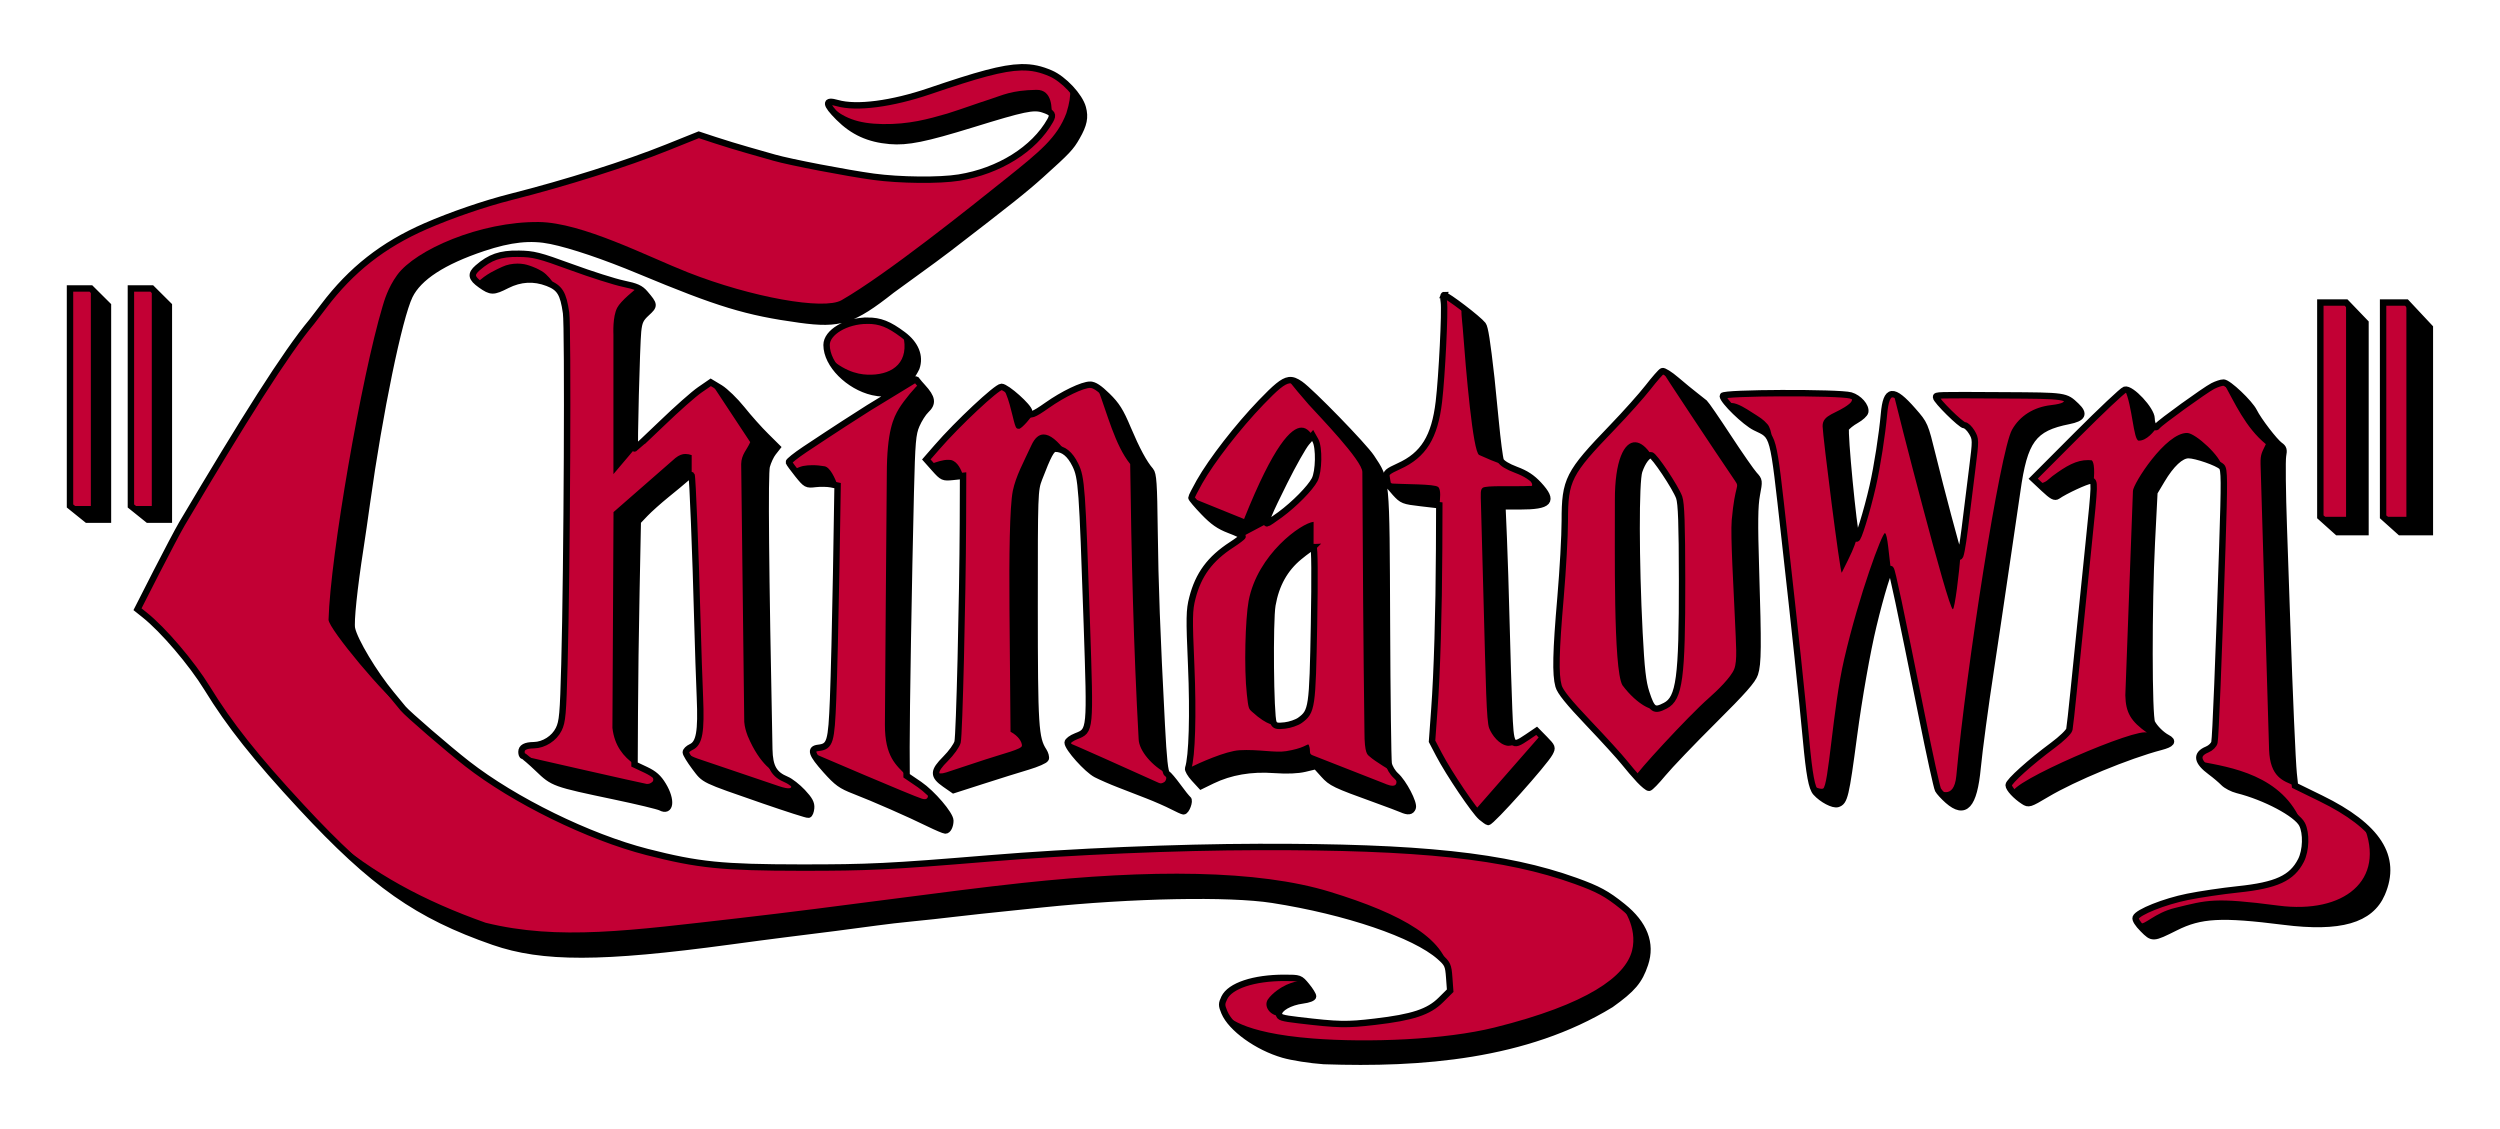
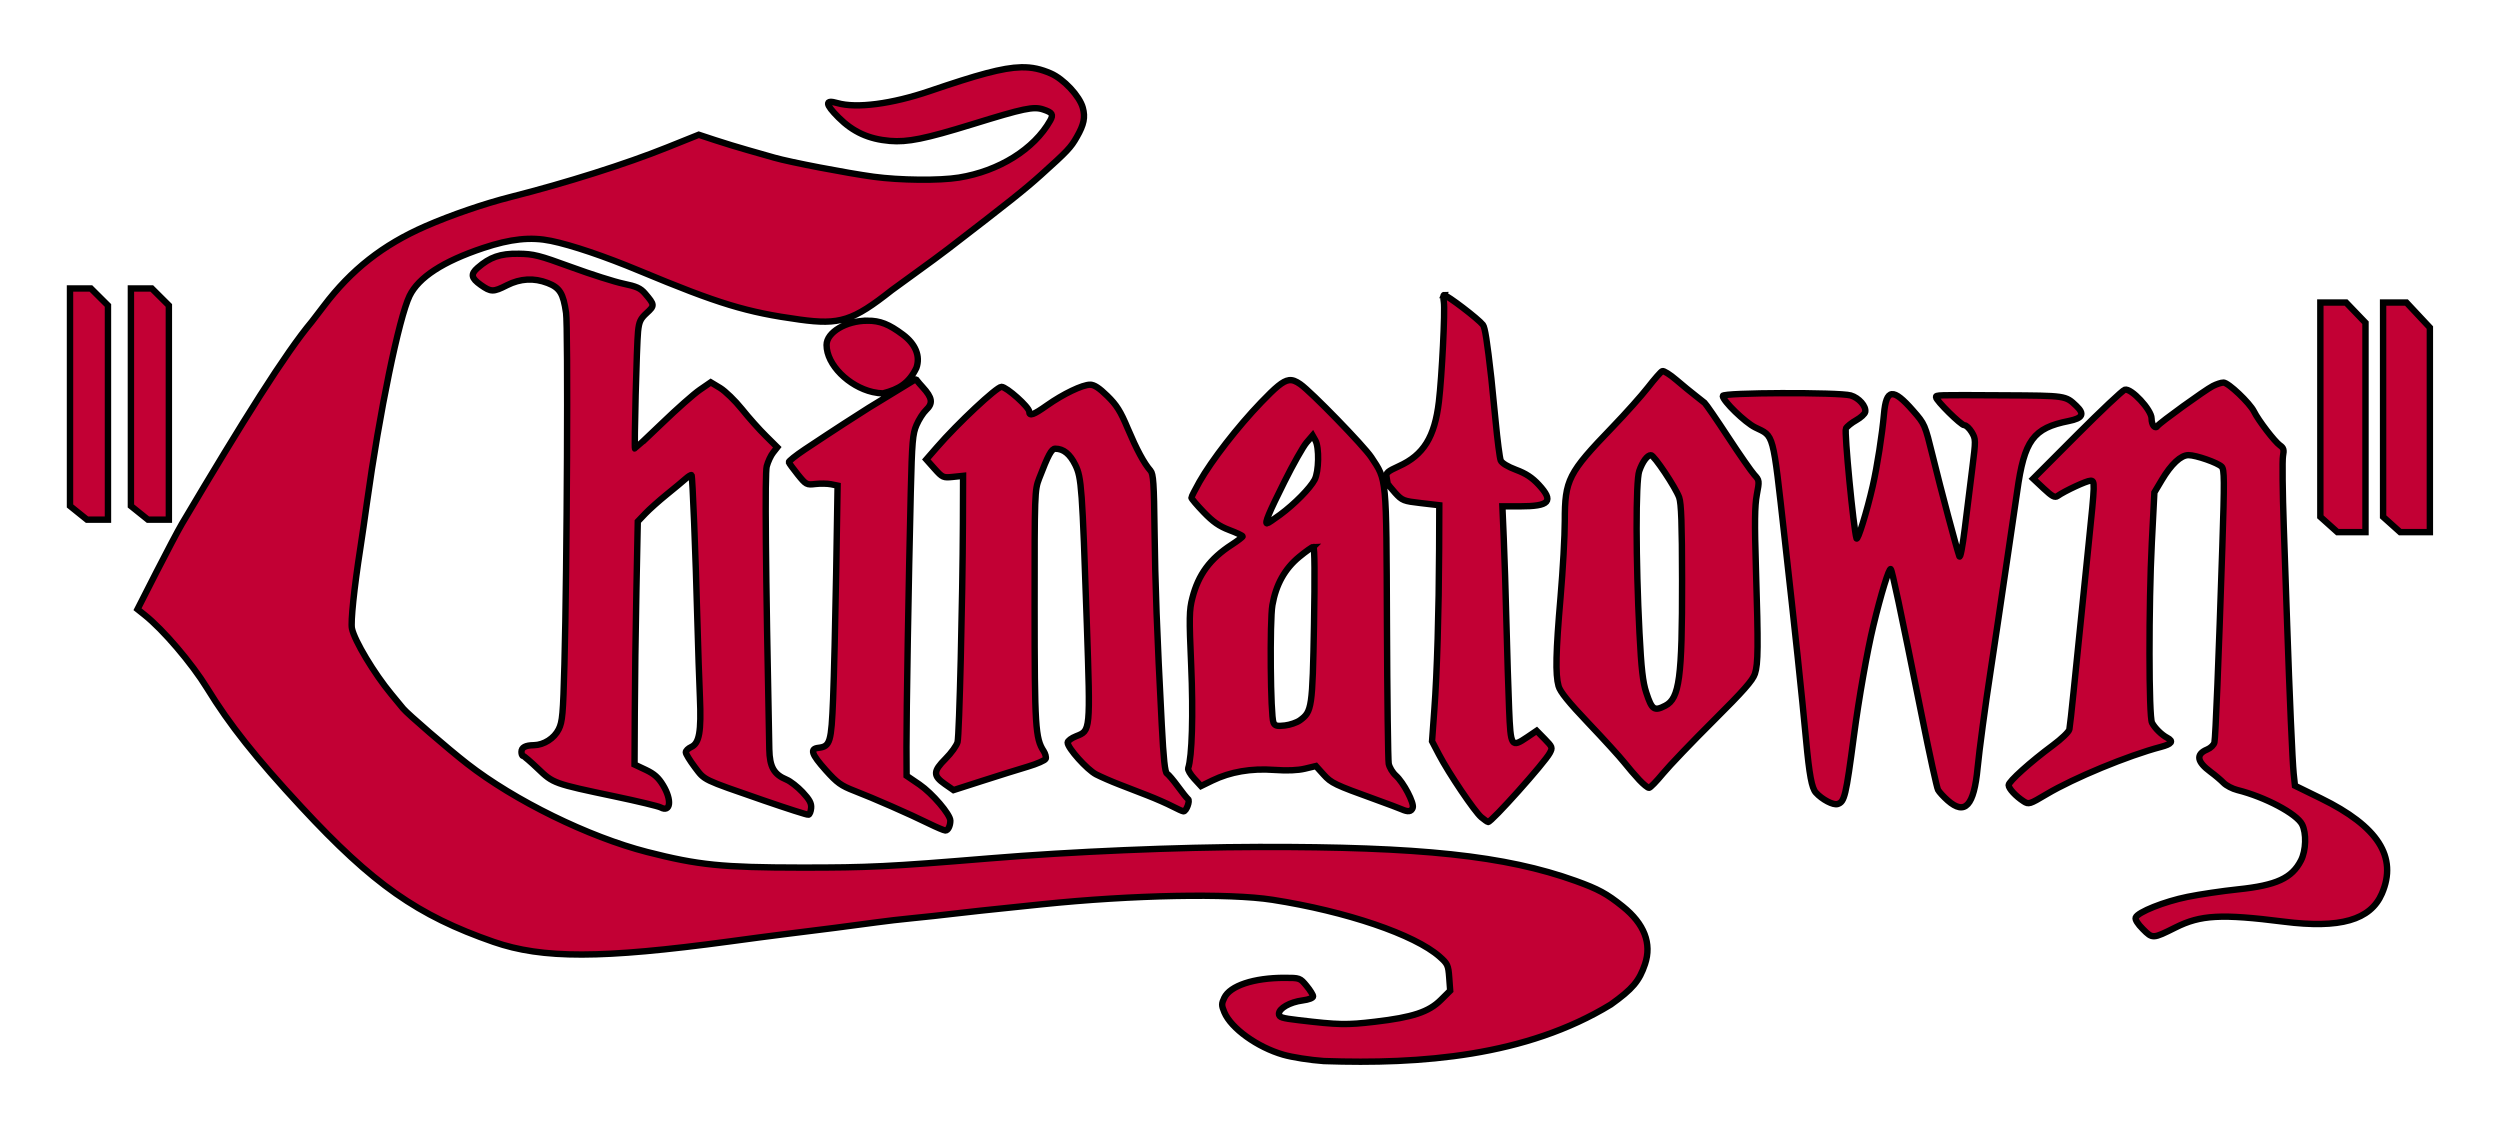
<svg xmlns="http://www.w3.org/2000/svg" width="310" height="140" version="1.1" viewBox="0 0 310 140" xml:space="preserve">
  <path d="m126.62 8.344c-2.308 0.052-5.448 0.943-11.338 2.948-4.702 1.604-9.078 2.172-11.453 1.489-1.573-0.453-1.527 0.109 0.156 1.792 1.792 1.791 3.735 2.677 6.36 2.9 2.197 0.183 4.328-0.249 10.229-2.067 6.4-1.98 7.588-2.229 8.781-1.833 1.145 0.38 1.296 0.615 0.869 1.38-1.995 3.547-6.349 6.265-11.322 7.068-2.412 0.391-7.297 0.339-10.584-0.104-3.235-0.439-10.39-1.813-12.301-2.365-0.729-0.208-2.215-0.635-3.308-0.943-1.093-0.307-2.901-0.86-4.025-1.229l-2.037-0.672-3.916 1.573c-5.073 2.041-12.489 4.391-19.39 6.14-3.292 0.833-7.423 2.256-10.584 3.636-5.287 2.312-9.202 5.391-12.614 9.901-0.692 0.921-1.364 1.796-1.484 1.937-3.213 3.833-8.468 12.182-16.098 25.057-0.453 0.771-1.88 3.468-3.172 6l-2.339 4.593 0.875 0.699c2.313 1.837 5.865 6.005 7.761 9.093 2.755 4.5 6.057 8.661 11.686 14.729 8.896 9.588 14.396 13.448 23.838 16.729 6.089 2.109 13.37 2.093 29.25-0.057 2.181-0.297 5.281-0.709 6.88-0.907 1.599-0.203 4.401-0.552 6.218-0.781 1.817-0.229 4.14-0.536 5.156-0.683 1.021-0.145 3.047-0.38 4.5-0.52 1.453-0.141 3.656-0.38 4.896-0.532 1.937-0.229 3.74-0.427 11.109-1.187 11.224-1.161 23.202-1.391 28.578-0.552 9.17 1.437 17.613 4.307 20.718 7.052 0.989 0.875 1.077 1.063 1.187 2.583l0.12 1.636-1.161 1.151c-1.5 1.489-3.495 2.151-8.166 2.697-3.536 0.417-4.489 0.396-9.458-0.192-2.12-0.251-2.448-0.355-2.448-0.787 0-0.683 1.355-1.453 2.928-1.661 0.771-0.099 1.307-0.308 1.307-0.5 0-0.183-0.364-0.771-0.812-1.312-0.803-0.975-0.839-0.991-2.745-0.991-3.801 0-6.744 0.98-7.458 2.485-0.348 0.729-0.348 0.932 0.011 1.787 0.833 1.989 4.089 4.333 7.308 5.26 1.093 0.317 3.339 0.672 5.02 0.787 12.042 0.421 25.078-0.584 35.594-7.011 2.703-1.932 3.531-2.907 4.239-5.011 0.86-2.552-0.083-4.995-2.765-7.145-1.984-1.595-3.031-2.161-5.849-3.177-8.692-3.12-19.249-4.251-39.286-4.203-10.197 0.02-23.175 0.572-33.336 1.411-12.51 1.032-15.01 1.151-23.417 1.147-9.797-0.011-12.724-0.308-19.098-1.939-7.234-1.859-16.448-6.375-22.307-10.942-2.348-1.828-7.421-6.208-7.937-6.848-0.151-0.183-0.812-0.985-1.473-1.787-2.12-2.557-4.563-6.63-4.87-8.125-0.171-0.817 0.261-4.964 1.043-10 0.203-1.307 0.568-3.807 0.807-5.557 1.563-11.24 3.984-22.994 5.297-25.702 1.12-2.292 4.14-4.261 9.114-5.928 3.416-1.14 5.91-1.405 8.427-0.885 2.589 0.537 6.579 1.885 10.984 3.719 9.818 4.089 13.234 5.13 19.86 6.043 4.958 0.681 6.562 0.172 11.401-3.647 0.145-0.115 1.457-1.067 2.916-2.12 1.459-1.047 3.303-2.405 4.099-3.02 7.609-5.854 9.438-7.308 11.505-9.166 3.287-2.959 3.677-3.371 4.433-4.699 0.88-1.536 1.061-2.427 0.739-3.615-0.391-1.452-2.375-3.572-3.984-4.265-1.193-0.515-2.276-0.787-3.656-0.755zm-62.353 23.119c-2.229-0.027-3.511 0.416-5.036 1.744-0.901 0.787-0.813 1.276 0.385 2.125 1.271 0.896 1.547 0.901 3.249 0.036 1.667-0.839 3.339-0.932 5.043-0.276 1.504 0.579 1.943 1.292 2.285 3.709 0.256 1.807 0.12 31.467-0.203 43.56-0.167 6.209-0.245 7.13-0.708 8.068-0.557 1.131-1.833 1.948-3.079 1.975-1.063 0.015-1.541 0.276-1.541 0.833 0 0.276 0.088 0.5 0.197 0.5 0.109 0 0.939 0.713 1.844 1.577 1.901 1.828 1.953 1.844 9.568 3.448 2.823 0.595 5.364 1.204 5.651 1.36 1.24 0.661 1.412-0.912 0.303-2.745-0.573-0.953-1.093-1.416-2.147-1.916l-1.395-0.657 0.031-6.421c0.011-3.531 0.104-10.312 0.199-15.068l0.171-8.65 0.923-0.969c0.511-0.536 1.703-1.599 2.645-2.364 0.948-0.765 2.011-1.645 2.36-1.959 0.348-0.307 0.681-0.515 0.739-0.457 0.12 0.113 0.505 9.806 0.724 18.156 0.084 3.129 0.224 7.353 0.313 9.39 0.181 4.291-0.068 5.702-1.089 6.172-0.364 0.167-0.661 0.457-0.661 0.651 0 0.197 0.505 1.02 1.12 1.839 1.271 1.672 0.823 1.453 8.536 4.129 2.912 1.005 5.412 1.808 5.557 1.776 0.141-0.031 0.292-0.4 0.329-0.828 0.052-0.593-0.193-1.047-1.057-1.973-0.62-0.656-1.516-1.36-1.991-1.552-1.572-0.651-2.093-1.568-2.14-3.771-0.453-22.349-0.563-34.182-0.317-35.094 0.156-0.572 0.509-1.339 0.796-1.697l0.511-0.651-1.421-1.412c-0.787-0.771-2.12-2.265-2.964-3.323-0.844-1.052-2.063-2.229-2.697-2.62l-1.167-0.703-1.355 0.932c-0.751 0.516-2.844 2.364-4.656 4.115-1.819 1.744-3.339 3.177-3.38 3.183-0.125 0.009 0.208-12.942 0.375-14.537 0.125-1.213 0.296-1.577 1.077-2.292 1-0.916 0.991-1.004-0.213-2.416-0.557-0.651-1.057-0.88-2.677-1.213-1.093-0.229-3.995-1.151-6.452-2.052-4.016-1.469-4.683-1.641-6.584-1.661zm-55.587 4.307v26.969l2.115 1.703h2.593v-26.567l-2.115-2.104zm7.552 0v26.969l2.12 1.703h2.588v-26.567l-2.115-2.104zm162.82 0.817c-0.084 0-0.088 0.391-0.016 0.86 0.167 1.047-0.244 9.265-0.615 12.369-0.52 4.376-1.905 6.609-4.943 7.985-1.416 0.645-1.64 0.837-1.547 1.343 0.063 0.328 0.12 0.677 0.131 0.781 0.011 0.1 0.432 0.636 0.937 1.188 0.875 0.959 1.036 1.021 3.197 1.271l2.276 0.265-0.02 5.428c-0.032 7.724-0.256 15.38-0.595 19.921l-0.285 3.917 0.859 1.64c1.229 2.355 4.432 7.093 5.25 7.781 0.385 0.323 0.765 0.588 0.843 0.593 0.412 0.027 7.005-7.344 7.646-8.546 0.364-0.683 0.333-0.76-0.62-1.74l-1.005-1.025-1.161 0.787c-1.989 1.339-2.063 1.224-2.255-3.489-0.095-2.256-0.24-7.073-0.333-10.714-0.089-3.64-0.24-8.369-0.333-10.514l-0.167-3.901h2.135c3.74 0 4.281-0.62 2.369-2.688-0.812-0.875-1.593-1.391-2.812-1.844-1.041-0.391-1.765-0.833-1.901-1.161-0.12-0.291-0.405-2.489-0.635-4.891-0.235-2.4-0.469-4.787-0.527-5.29-0.52-4.609-0.787-6.313-1.041-6.636-0.573-0.735-4.443-3.688-4.833-3.688zm108.67 0.928v26.571l2.12 1.901h3.479v-25.967l-2.407-2.505zm7.781 0v26.571l2.12 1.901h3.681v-25.369l-2.905-3.104zm-187.94 2.249c-2.641 0-5.068 1.443-5.068 3.011 0 2.459 2.765 5.145 5.697 5.833 0.027 0.005 0.053 0.011 0.079 0.016 0.407 0.093 0.812 0.145 1.213 0.156 2.027-0.521 3.24-1.281 4.151-3.167 0.125-0.36 0.183-0.719 0.172-1.073v-0.036c-9e-3 -0.344-0.083-0.677-0.213-1.011-0.011-0.025-0.02-0.052-0.031-0.079-0.287-0.687-0.819-1.337-1.595-1.916-1.749-1.307-2.833-1.735-4.405-1.735zm98.56 6.256c-0.172 0.072-0.964 0.979-1.767 2.009-0.801 1.032-2.791 3.256-4.421 4.948-5.479 5.683-5.896 6.5-5.901 11.6 0 1.853-0.239 6.104-0.525 9.452-0.589 6.829-0.652 9.594-0.251 11.037 0.193 0.708 1.235 2 3.735 4.629 1.907 2.005 3.891 4.183 4.407 4.838 0.52 0.652 1.359 1.636 1.875 2.183 0.511 0.541 1.052 0.984 1.203 0.975 0.152-0.005 0.932-0.808 1.729-1.776 0.803-0.969 3.615-3.912 6.256-6.537 3.687-3.667 4.88-5.011 5.145-5.828 0.407-1.245 0.427-3.323 0.125-13.109-0.172-5.593-0.147-7.702 0.109-9.078 0.333-1.755 0.328-1.801-0.313-2.5-0.353-0.391-1.823-2.495-3.249-4.676-1.432-2.188-2.745-4.089-2.912-4.235-0.172-0.147-0.697-0.563-1.172-0.927-0.479-0.365-1.52-1.22-2.317-1.901-0.797-0.683-1.588-1.183-1.755-1.104zm-92.467 1.115c-0.011-0.016-0.047-0.073-0.083-0.079-0.037-0.011-0.084 0-0.12 0.021h-5e-3l-5e-3 4e-3c-1.921 1.163-5.724 3.491-5.724 3.491-1.677 1.063-3.855 2.453-7.926 5.161-1.12 0.749-2.011 1.459-1.98 1.583 0.037 0.12 0.537 0.808 1.115 1.527 1.016 1.26 1.095 1.301 2.172 1.172 0.62-0.073 1.489-0.057 1.943 0.031l0.817 0.167-0.176 10.745c-0.1 5.91-0.272 12.978-0.381 15.708-0.219 5.407-0.364 5.896-1.828 6.068-1.077 0.125-0.864 0.765 0.923 2.771 1.411 1.573 1.885 1.916 3.572 2.568 2.339 0.9 6.849 2.88 9.224 4.052 0.948 0.463 1.86 0.848 2.027 0.859 0.323 0.016 0.62-0.568 0.62-1.224 0-0.771-2.245-3.396-3.828-4.479l-1.595-1.084-0.015-3.547c-0.011-4.015 0.271-20.905 0.531-31.571 0.156-6.333 0.235-7.272 0.713-8.376 0.292-0.681 0.823-1.515 1.172-1.843 0.901-0.849 0.803-1.527-0.416-2.86-0.251-0.287-0.516-0.563-0.745-0.864zm46.176 0.009c-0.771 0.105-1.677 0.907-3.443 2.74-2.896 3.011-6.136 7.183-7.656 9.864-0.547 0.969-0.995 1.849-0.995 1.969 0 0.115 0.681 0.921 1.52 1.792 1.156 1.203 1.917 1.735 3.172 2.213 0.912 0.344 1.656 0.697 1.656 0.787 0 0.083-0.609 0.547-1.353 1.031-2.693 1.745-4.136 3.699-4.88 6.609-0.391 1.511-0.407 2.428-0.147 8.365 0.26 6.052 0.109 11.328-0.375 12.754-0.063 0.188 0.271 0.76 0.74 1.271l0.853 0.928 1.401-0.683c2.229-1.079 4.817-1.527 7.667-1.317 1.625 0.115 2.917 0.061 3.817-0.152l1.365-0.328 0.943 1.047c0.968 1.073 1.359 1.261 6.505 3.12 1.452 0.527 2.885 1.063 3.172 1.193 0.812 0.359 1.192 0.312 1.38-0.172 0.219-0.568-1.136-3.156-2.095-4.011-0.4-0.36-0.796-1.021-0.88-1.473-0.083-0.448-0.181-8.261-0.219-17.354-0.077-18.421-0.016-17.729-1.937-20.641-0.937-1.411-7.468-8.129-8.812-9.061-0.527-0.365-0.943-0.553-1.401-0.491zm115.88 0.292c-0.26 0-0.855 0.193-1.323 0.432-0.964 0.491-6.579 4.547-6.833 4.933-0.303 0.463-0.761-0.084-0.761-0.907 0-1.079-2.547-3.813-3.323-3.568-0.281 0.088-2.953 2.609-5.937 5.598l-5.421 5.433 1.301 1.219c1.057 0.989 1.38 1.161 1.719 0.927 0.912-0.641 3.615-1.896 4.089-1.896 0.563 0 0.557 0.172-0.229 7.806-0.828 8.037-1.459 14.214-1.86 18.256-0.233 2.328-0.473 4.473-0.531 4.771-0.057 0.303-0.975 1.183-2.036 1.969-2.776 2.052-5.496 4.495-5.496 4.942 0 0.427 0.887 1.385 1.865 2.015 0.62 0.401 0.735 0.365 2.833-0.885 3.391-2.02 10.098-4.79 14.172-5.864 1.369-0.36 1.615-0.703 0.801-1.131-0.692-0.359-1.552-1.203-1.895-1.869-0.401-0.771-0.412-14.625-0.021-22.338l0.317-6.218 0.912-1.532c1.177-1.979 2.369-3.093 3.312-3.093 0.932-0.005 3.625 0.937 4.125 1.437 0.333 0.333 0.344 1.672 0.073 9.989-0.448 13.838-0.839 23.542-0.975 24.187-0.063 0.312-0.464 0.708-0.896 0.885-1.437 0.593-1.296 1.511 0.432 2.787 0.553 0.407 1.272 1.016 1.6 1.355 0.328 0.337 1.104 0.739 1.719 0.891 3.432 0.859 7.322 2.927 8.011 4.249 0.557 1.084 0.495 3.245-0.136 4.479-1.125 2.204-3.041 3.084-7.806 3.584-1.933 0.203-4.751 0.62-6.256 0.927-2.875 0.579-6.177 1.896-6.432 2.568-0.093 0.24 0.255 0.803 0.901 1.443 1.197 1.203 1.213 1.197 4.031-0.208 3.125-1.568 5.677-1.704 13.442-0.724 6.969 0.885 10.74-0.199 12.156-3.48 1.959-4.536-0.484-8.342-7.566-11.806l-3.215-1.573-0.161-1.509c-0.151-1.469-0.515-9.818-0.807-18.448-0.079-2.329-0.265-7.776-0.417-12.109-0.151-4.333-0.197-8.303-0.099-8.818 0.147-0.771 0.079-1.005-0.38-1.323-0.656-0.464-2.667-3.083-3.219-4.203-0.532-1.063-3.183-3.579-3.776-3.579zm-140.53 0.265c-0.952 0-3.353 1.152-5.343 2.557-1.699 1.204-2.215 1.385-2.215 0.787 0-0.563-2.812-3.077-3.443-3.077-0.588 0-5.442 4.541-7.989 7.479l-1.328 1.525 1.021 1.147c0.989 1.104 1.068 1.14 2.281 1.016l1.255-0.131-0.021 5.926c-0.041 9.474-0.447 26.223-0.661 27.078-0.104 0.427-0.776 1.364-1.489 2.077-1.552 1.552-1.568 2.105-0.077 3.147l1.063 0.739 3.583-1.151c1.969-0.635 4.511-1.432 5.645-1.765 1.136-0.339 2.125-0.776 2.204-0.969 0.072-0.192-0.043-0.619-0.251-0.948-1.031-1.583-1.12-3.009-1.125-17.921-4e-3 -14.046 0.011-14.453 0.557-15.874 1.125-2.928 1.543-3.704 2-3.704 1.016 0 1.829 0.657 2.496 2.016 0.765 1.568 0.848 2.74 1.421 19.682 0.448 13.41 0.464 13.249-1.323 13.953-0.579 0.224-1.057 0.583-1.057 0.787 0 0.676 2.416 3.369 3.536 3.948 0.604 0.307 1.869 0.864 2.817 1.228 0.943 0.365 2.552 0.991 3.568 1.385 1.021 0.396 2.391 1 3.047 1.339 0.652 0.339 1.281 0.62 1.391 0.631 0.355 0.021 0.855-1.333 0.568-1.531-0.14-0.1-0.708-0.803-1.26-1.568-0.557-0.761-1.161-1.475-1.349-1.584-0.249-0.145-0.427-1.791-0.645-6.02-0.604-11.625-0.813-17.333-0.896-24.13-0.068-5.849-0.147-7.005-0.5-7.412-0.808-0.921-1.719-2.619-2.823-5.233-0.901-2.147-1.381-2.912-2.532-4.037-0.995-0.979-1.629-1.391-2.125-1.391zm85.831 1.047c-3.785 0.016-7.394 0.131-7.391 0.344 0.021 0.625 2.772 3.297 4.021 3.907 2.36 1.156 2.151 0.36 3.641 13.63 1.312 11.692 2.129 19.374 2.667 25.123 0.405 4.349 0.708 5.969 1.213 6.527 0.776 0.864 2.167 1.593 2.703 1.421 0.86-0.271 1.021-0.937 2.021-8.473 0.62-4.683 1.645-10.474 2.405-13.625 0.943-3.927 1.959-7.229 2.161-7.03 0.177 0.181 1.095 4.509 3.881 18.338 0.943 4.692 1.833 8.754 1.979 9.025s0.693 0.869 1.208 1.323c2.147 1.885 3.256 0.667 3.704-4.063 0.197-2.088 0.989-7.989 1.577-11.776 0.219-1.38 0.636-4.176 0.932-6.218 0.292-2.036 0.891-6.082 1.328-8.994 0.439-2.911 0.917-6.181 1.068-7.276 0.885-6.353 1.985-7.853 6.407-8.729 1.724-0.343 1.979-0.869 0.927-1.869-1.344-1.281-1.276-1.271-8.926-1.312-8.677-0.048-8.469-0.052-8.469 0.233 0 0.412 3.1 3.475 3.511 3.475 0.224 0 0.636 0.391 0.923 0.869 0.5 0.849 0.5 0.959 0.063 4.432-0.245 1.959-0.667 5.338-0.933 7.511-0.287 2.323-0.563 3.735-0.672 3.437-0.323-0.891-2.301-8.312-3.301-12.41-0.969-3.943-0.984-3.98-2.443-5.646-2.485-2.843-3.323-2.744-3.604 0.412-0.229 2.568-0.844 6.505-1.396 8.937-0.724 3.177-1.88 6.896-2.011 6.484-0.369-1.176-1.536-13.238-1.312-13.629 0.135-0.245 0.708-0.704 1.276-1.021 0.567-0.317 1.072-0.781 1.119-1.025 0.136-0.704-0.785-1.751-1.801-2.048-0.713-0.203-4.683-0.296-8.474-0.281zm-58.248 5.25 0.349 0.62c0.484 0.864 0.427 3.869-0.095 4.859-0.557 1.057-2.489 3.021-4.281 4.344-0.801 0.593-1.531 1.079-1.619 1.079-0.324 0 0.203-1.271 2.145-5.161 1.088-2.183 2.323-4.365 2.74-4.854zm41.958 2.443c0.391 0.011 3.052 4.005 3.495 5.234 0.26 0.735 0.349 3.281 0.359 10.281 0.016 12.088-0.328 14.645-2.072 15.546-1.385 0.719-1.667 0.525-2.371-1.631-0.421-1.281-0.609-2.921-0.839-7.405-0.457-8.912-0.473-18.766-0.031-20.053 0.396-1.161 1.011-1.984 1.464-1.973zm-41.864 11.369c0.156 0 0.183 3.636 0.079 9.589-0.193 10.426-0.251 10.828-1.745 11.921-0.385 0.276-1.229 0.568-1.88 0.641-0.973 0.109-1.219 0.047-1.401-0.36-0.369-0.817-0.473-12.604-0.135-14.568 0.443-2.547 1.536-4.509 3.328-5.984 0.828-0.683 1.62-1.24 1.755-1.24z" fill="#c20034" stroke="#000" stroke-width=".794" style="paint-order:stroke fill markers" />
-   <path d="m132.72 10.948c5e-3 1.088-0.079 1.745-0.489 3.083-1.147 3.037-3.256 4.734-7.573 8.188-4.385 3.505-14.702 11.776-20.306 15.005-2.172 1.255-11.177-0.349-19.052-3.448-5.021-1.973-13.114-6.188-18.49-6.245-7.255-0.077-15.322 3.469-17.566 6.579-1.157 1.604-1.609 3.219-1.813 3.907-2.609 8.729-6.468 30.937-6.692 38.827-0.032 1.083 7.296 9.849 9.233 11.01-0.145-0.183-0.807-0.985-1.468-1.787-2.12-2.557-4.563-6.625-4.869-8.125-0.172-0.812 0.26-4.958 1.041-9.994 0.203-1.312 0.568-3.812 0.807-5.557 1.557-11.245 3.985-22.999 5.297-25.707 1.115-2.292 4.14-4.261 9.114-5.923 3.416-1.145 5.907-1.411 8.427-0.891 2.584 0.537 6.579 1.891 10.984 3.724 9.818 4.084 13.234 5.125 19.854 6.037 4.964 0.687 6.568 0.172 11.401-3.647 0.145-0.115 1.459-1.067 2.921-2.115 1.459-1.047 3.303-2.411 4.1-3.02 7.609-5.854 9.432-7.313 11.504-9.172 3.287-2.959 3.677-3.371 4.433-4.693 0.875-1.536 1.063-2.432 0.739-3.62-0.197-0.724-0.791-1.619-1.536-2.416zm-4.193 0.192c-3.145 0.053-4.219 0.672-5.817 1.183-1.651 0.527-3.192 1.109-5.265 1.765-2.36 0.677-4.729 1.349-7.995 1.297-3.099-0.052-4.969-0.755-6.771-2.511 0.025 0.297 0.457 0.855 1.301 1.699 1.792 1.791 3.735 2.677 6.36 2.9 2.197 0.183 4.328-0.244 10.229-2.067 6.4-1.98 7.588-2.224 8.781-1.833 0.495 0.187 0.848 0.265 1.057 0.615 0-0.532 0.161-3.079-1.881-3.048zm-64.357 21.547c-0.641 0.005-1.312 0.124-1.88 0.395-0.667 0.303-2.095 0.928-3.073 1.948 0.115 0.1 0.251 0.199 0.401 0.303 1.265 0.901 1.541 0.901 3.244 0.041 1.667-0.844 3.339-0.937 5.043-0.281 0.38 0.147 0.687 0.297 0.948 0.485-0.256-0.568-0.543-0.98-1.157-1.568-0.547-0.547-1.984-1.125-2.697-1.251-0.26-0.047-0.541-0.072-0.828-0.072zm14.869 2.979c-0.292 0.251-2.052 1.615-2.511 2.505-0.577 1.125-0.463 3.151-0.463 3.385v17.234l2.672-3.156c-0.125 0.009 0.208-12.942 0.375-14.532 0.125-1.219 0.297-1.577 1.079-2.292 1-0.916 0.995-1.005-0.209-2.416-0.281-0.328-0.547-0.547-0.943-0.729zm-67.774 0.104v26.974h-2.588l2.115 1.703h2.593v-26.573zm7.557 0v26.974h-2.588l2.115 1.703h2.588v-26.573zm272.09 1.745v26.571h-3.192l2.115 1.907h3.484v-25.973zm7.48 0v26.571h-2.891l2.12 1.907h3.681v-25.374zm-117.05 0.62c-0.256-0.005-0.041 1.619 0.036 2.52 0.407 5.469 1.265 15.39 2.036 15.76 2.152 0.991 3.611 1.439 3.281 1.235-0.328-0.197-0.547-0.391-0.609-0.552-0.119-0.292-0.405-2.495-0.635-4.896-0.235-2.4-0.469-4.781-0.527-5.29-0.52-4.605-0.787-6.313-1.041-6.636-0.287-0.364-1.401-1.287-2.484-2.12-0.027-0.016-0.041-0.02-0.057-0.02zm-69.369 3.364c0.844 3.375-1.197 4.891-3.916 4.964-1.208 0.031-3.016-0.172-5.202-2.089 0.077 0.172 0.167 0.349 0.265 0.521 0.391 0.692 0.948 1.349 1.615 1.921 1.328 1.141 3.077 1.937 4.755 1.964 2.021-0.516 3.235-1.276 4.151-3.167 0.505-1.459-0.093-2.937-1.667-4.115zm94.243 4.521c-0.041-0.011-0.073-0.011-0.093 0-0.043 0.02 6.479 9.874 9.014 13.593 0.625 0.916 0.011 0.208-0.405 4.896-0.167 1.901 0.249 8.754 0.391 12.098 0.14 3.344 0.333 5.303-0.084 6.364-0.396 1.011-2.104 2.672-3.124 3.568-2.636 2.313-9.234 9.521-9.073 9.698 0.156 0.181 0.301 0.344 0.432 0.479 0.511 0.547 1.052 0.984 1.203 0.979 0.157-0.009 0.933-0.812 1.735-1.78 0.803-0.969 3.615-3.907 6.256-6.532 3.687-3.667 4.875-5.016 5.14-5.828 0.407-1.245 0.427-3.323 0.125-13.109-0.172-5.593-0.147-7.702 0.115-9.078 0.328-1.755 0.323-1.807-0.313-2.5-0.359-0.391-1.823-2.5-3.255-4.681-1.432-2.183-2.74-4.089-2.912-4.235-0.167-0.147-0.697-0.563-1.172-0.927-0.473-0.365-1.515-1.22-2.312-1.901-0.697-0.595-1.391-1.052-1.667-1.104zm-46.155 1.119c-0.079-4e-3 -0.151 0-0.229 0.011-0.151 0.021 2.177 2.709 2.459 3.027 1.192 1.323 6.681 6.968 6.64 8.364 0.057 10.718 0.12 21.442 0.261 32.166 0 2.823 0.385 2.865 0.645 3.104 0.625 0.579 2.859 1.917 2.812 1.849-0.177-0.255-0.385-0.64-0.448-0.964-0.083-0.452-0.181-8.265-0.219-17.358-0.077-18.421-0.011-17.729-1.937-20.641-0.932-1.411-7.463-8.129-8.806-9.057-0.355-0.244-0.652-0.411-0.953-0.473-0.073-0.016-0.151-0.027-0.224-0.027zm-71.93 0.267 4.896 7.421c-0.376 0.907-1.1 1.511-1.12 2.713l0.38 31.974c0.063 0.677 0.197 1.12 0.427 1.744 1.568 3.735 3.36 4.505 3.781 4.828-0.249-0.203-0.448-0.437-0.604-0.713-0.047-0.077-0.088-0.161-0.125-0.249-0.041-0.084-0.068-0.177-0.104-0.265-0.125-0.371-0.197-0.792-0.24-1.292-0.015-0.213-0.025-0.432-0.031-0.661-0.459-22.343-0.563-34.182-0.317-35.094 0.156-0.572 0.511-1.333 0.796-1.692l0.511-0.656-1.427-1.407c-0.781-0.776-2.115-2.271-2.959-3.323-0.844-1.052-2.057-2.235-2.697-2.625zm187.58 0.031c1.417 2.552 2.724 5.557 5.255 7.636-0.452 1-0.687 1.177-0.656 2.468l1.057 35.447c0.131 3.375 1.74 3.855 3.204 4.443l-0.157-1.515c-0.151-1.469-0.52-9.813-0.812-18.448-0.079-2.329-0.265-7.776-0.412-12.109-0.151-4.333-0.197-8.303-0.104-8.818 0.147-0.765 0.079-1.005-0.375-1.323-0.656-0.464-2.667-3.083-3.224-4.203-0.525-1.063-3.177-3.579-3.776-3.579zm-161.69 0.136c-0.407 0.26-1.917 2.047-2.548 3.093-0.676 1.12-1.5 2.765-1.509 8.136-0.032 1.833-0.235 31.046-0.235 31.046-5e-3 4 1.385 5.02 2.692 6.348l-9e-3 -3.541c-0.016-4.016 0.265-20.91 0.525-31.577 0.156-6.333 0.24-7.266 0.713-8.376 0.292-0.681 0.823-1.509 1.177-1.843 0.896-0.844 0.797-1.527-0.421-2.86-0.147-0.161-0.276-0.303-0.385-0.427zm10.172 0.396c0.791 0.604 1.353 3.728 1.64 4.635 0.177 0.552 0.255 0.563 0.573 0.568 0.421-0.161 1.473-1.417 1.703-1.844-0.088 0.032-0.161 0.047-0.219 0.052-0.197 0.011-0.255-0.135-0.255-0.333 0-0.563-2.813-3.077-3.443-3.077zm11.874 0.061c1.249 3.276 2.192 7.167 4.077 9.51 0.147 11.198 0.417 22.687 1.048 34.103 0.036 1.469 1.739 3.391 3.52 4.281-0.249-0.145-0.427-1.791-0.645-6.02-0.599-11.625-0.813-17.333-0.896-24.13-0.073-5.849-0.151-7.005-0.5-7.407-0.808-0.927-1.719-2.624-2.817-5.244-0.901-2.141-1.385-2.907-2.537-4.032-0.5-0.489-0.905-0.839-1.249-1.063zm8.645 47.895c-0.031-0.02-0.099-0.052-0.115-0.057 0 0 0.021 0.011 0.027 0.109 0 0.235 0.072 0.719-0.219 0.975-0.281 0.183-0.464 0.24-0.709 0.125-2.916-1.308-11.296-5.1-11.296-5 0 0.676 2.411 3.369 3.531 3.948 0.604 0.307 1.871 0.864 2.817 1.228 0.944 0.371 2.553 0.991 3.573 1.385 1.016 0.396 2.385 1 3.041 1.339 0.652 0.339 1.281 0.62 1.396 0.631 0.349 0.021 0.849-1.333 0.563-1.531-0.14-0.1-0.708-0.803-1.26-1.563-0.557-0.767-1.161-1.48-1.349-1.589zm118.89-47.613c-0.047 0-0.088 0.005-0.125 0.016 0.943 1.943 1.057 6.292 1.724 6.312 0.959 0.032 1.917-1.119 2.36-1.833-0.303 0.459-0.756-0.088-0.756-0.905 0-1.032-2.317-3.568-3.203-3.589zm-28.781 0.573v0.005c0.317 1.407 6.756 26.655 7.333 26.655 0.235 0.005 0.808-4.64 0.937-6.686-0.052 0.161-0.088 0.197-0.12 0.119-0.323-0.891-2.301-8.312-3.301-12.41-0.484-1.975-0.735-2.969-1.036-3.677-0.308-0.713-0.677-1.136-1.407-1.969-0.745-0.848-1.735-1.9-2.407-2.036zm-5.322 0.145c0.355 0.516 0.057 0.849-0.188 1.052-1.52 1.24-3.343 1.281-3.307 2.777 0.031 1.323 2.161 18.14 2.369 18.166 1.308-2.615 1.448-2.933 1.876-4.24-0.297-0.76-1.568-13.265-1.344-13.661 0.135-0.24 0.708-0.704 1.276-1.021 0.567-0.317 1.072-0.781 1.12-1.025 0.135-0.704-0.787-1.751-1.803-2.048zm25.879 0.183c-0.557-0.063 2.177 0.647-1.052 1.021-2.135 0.249-3.859 1.312-4.839 3.063-1.479 2.64-5.686 29.681-6.901 42.895-0.301 3.239-2.333 1.609-2.26 1.744l1.213 1.323c2.141 1.885 3.251 0.661 3.699-4.063 0.197-2.088 0.989-7.989 1.583-11.776 0.213-1.38 0.631-4.176 0.927-6.218 0.292-2.036 0.891-6.082 1.329-8.994 0.437-2.911 0.916-6.181 1.067-7.276 0.885-6.353 1.985-7.853 6.412-8.729 1.719-0.343 1.973-0.869 0.921-1.869-0.672-0.64-0.989-0.959-2.099-1.12zm-40.65 0.756c-0.177-0.005-0.328 0.031-0.453 0.124 0.235 0.303 0.38 0.423 0.609 0.667 0.917 0.948 2.136 1.943 2.771 2.24 1.453 0.688 1.813 1.031 2.147 2.271 0 0-0.021-1.968-0.636-2.667-0.552-0.631-0.869-0.797-2.131-1.599-0.4-0.251-1.541-1.021-2.307-1.036zm-53.359 3.057c-1.239 0.02-3.38 2.036-7.104 11.333l-6.52-2.641c0 0.115 0.681 0.921 1.52 1.792 1.156 1.203 1.917 1.735 3.172 2.213 0.912 0.349 1.656 0.703 1.656 0.787l3.037-1.609c-0.324 0 0.203-1.271 2.145-5.156 1.088-2.188 2.323-4.371 2.74-4.86l0.76-0.885c-0.24-0.281-0.661-0.989-1.407-0.973zm109.85 0.661c-2.672-0.063-6.734 6.328-6.734 7.192l-0.943 25.333c0.047 2.151 0.661 3.219 2.729 4.672-0.932-0.885-17.53 6.281-16.62 7.401 0.344 0.369 0.808 0.765 1.297 1.083 0.625 0.401 0.74 0.365 2.833-0.885 3.396-2.015 10.098-4.79 14.172-5.864 1.369-0.36 1.615-0.703 0.801-1.125-0.692-0.359-1.547-1.208-1.895-1.875-0.396-0.771-0.412-14.625-0.021-22.338l0.317-6.218 0.912-1.532c1.177-1.979 2.369-3.093 3.312-3.093 0.932-0.005 3.625 0.937 4.131 1.437-0.047-1.213-3.251-4.161-4.292-4.187zm-141.81 0.187c-0.604 0-1.104 0.453-1.505 1.319-0.979 2.124-1.937 3.837-2.317 5.681-0.391 1.969-0.464 8.213-0.412 14.609l0.131 15.25c1.015 0.547 1.427 1.287 1.416 1.739-0.016 0.428-2.265 0.959-4.547 1.709l-4.844 1.599c-1.292 0.427-1.224-0.391-1.235 0.073-9e-3 0.463 0.36 0.859 1.105 1.38l1.057 0.739 3.588-1.151c1.968-0.635 4.511-1.432 5.645-1.765 1.136-0.339 2.125-0.771 2.199-0.969 0.077-0.192-0.037-0.619-0.251-0.943-1.025-1.583-1.12-3.015-1.12-17.926-5e-3 -14.046 5e-3 -14.453 0.552-15.874 1.125-2.928 1.548-3.704 2.005-3.704 0.505 0 0.964 0.167 1.376 0.5-1.12-1.536-2.068-2.271-2.844-2.265zm73.4 0.969c-1.417-0.089-2.579 2.265-2.563 7.197 0.02 5.865-0.213 20.917 0.932 22.922 1.885 2.531 3.921 3.276 3.911 2.801-0.328-0.224-0.577-0.812-0.932-1.891-0.421-1.281-0.604-2.921-0.833-7.405-0.457-8.912-0.463-18.761-0.036-20.047 0.391-1.156 1.093-2.109 1.525-1.952-0.661-1.043-1.359-1.589-2.004-1.625zm-117.8 1.448c-0.401-0.005-0.797 0.14-1.255 0.5l-7.677 6.708-0.136 26.765c0.261 2.219 1.355 3.547 2.761 4.541l0.025-6.421c0.016-3.531 0.109-10.312 0.203-15.068l0.167-8.65 0.928-0.969c0.511-0.536 1.703-1.599 2.645-2.364 0.948-0.765 2.005-1.645 2.36-1.959 0.348-0.307 0.681-0.515 0.739-0.457v-2.485c-0.265-0.088-0.515-0.14-0.76-0.14zm32.619 0.729c-0.729-0.021-1.475 0.265-2.229 0.525l0.516 0.573c0.984 1.104 1.067 1.14 2.276 1.016l1.255-0.131c-0.26-0.781-0.697-1.751-1.505-1.959-0.104-0.016-0.208-0.025-0.312-0.025zm141.3 0.031c-1.452-0.005-2.713 0.719-4.416 1.979-0.511 0.381-0.812 0.876-1.729 0.939l0.651 0.609c1.057 0.989 1.385 1.167 1.724 0.927 0.907-0.641 3.609-1.896 4.084-1.896 0.14 0 0.249 0.011 0.312 0.145 0.068 0.136 0.317-2.239-0.172-2.676-0.151-0.016-0.307-0.027-0.453-0.027zm-158.2 0.631c-0.385 0-0.776 0.031-1.161 0.104-0.213 0.041-1.156 0.364-1.031 0.531 0.129 0.167 0.271 0.349 0.416 0.527 1.016 1.26 1.088 1.301 2.167 1.172 0.62-0.073 1.489-0.057 1.943 0.031l0.817 0.167c-0.339-0.937-0.937-2.265-1.629-2.396-0.511-0.088-1.016-0.14-1.521-0.135zm88.774 1.301c-0.213-0.052 1.021 1.475 0.213 1.271-1.973 0.105-5.473-0.099-5.864 0.24-0.292 0.255-0.251 0.579-0.204 2.287l0.313 11.598c0.287 10.63 0.359 15.036 0.697 15.912 0.328 0.833 1.224 2.072 2.344 2.192 0.833-0.02 1.527-0.5 1.235-0.396-0.287 0.105-0.489 0.068-0.636-0.156-0.291-0.453-0.359-1.661-0.453-4.015-0.093-2.256-0.239-7.073-0.333-10.714-0.093-3.64-0.244-8.369-0.333-10.514l-0.167-3.907h2.136c3.74 0 4.281-0.615 2.369-2.683-0.405-0.437-0.807-0.787-1.255-1.083-0.027-0.016-0.047-0.027-0.063-0.032zm-17.421 0.943c9e-3 0.1 0.432 0.636 0.937 1.188 0.869 0.959 1.036 1.021 3.197 1.276l2.276 0.26c0.079-0.765 0.224-1.953-0.161-2.265-0.459-0.396-4.167-0.307-6.249-0.459zm-9.193 4.781c-1.5 0.136-6.958 4.016-8.057 9.802-0.407 2.239-0.588 8.312-0.219 11.598 0.193 1.76 0.229 1.781 0.647 2.156 1.989 1.817 2.9 1.647 2.837 1.584-0.067-0.063-0.115-0.147-0.161-0.245-0.369-0.817-0.473-12.604-0.135-14.562 0.443-2.552 1.536-4.515 3.328-5.989 0.828-0.683 1.62-1.24 1.755-1.24zm70.837 1.401c-0.333 0-3.156 7.479-5.052 15.65-1.416 6.095-1.921 15.824-2.625 16.032-0.495 0.14-1.312-0.453-1.203-0.152 0.104 0.297 0.213 0.505 0.344 0.641 0.776 0.864 2.167 1.593 2.703 1.421 0.86-0.271 1.021-0.937 2.021-8.473 0.62-4.683 1.645-10.469 2.405-13.625 0.943-3.927 1.959-7.229 2.161-7.03-0.249-1.491-0.411-4.464-0.755-4.464zm-42.66 25.026-8.145 9.306c0.244 0.312 0.479 0.631 0.781 0.896 0.385 0.323 0.765 0.588 0.843 0.593 0.412 0.032 7.005-7.344 7.646-8.546 0.359-0.683 0.333-0.76-0.62-1.74zm-28.827 1.181c-0.156-0.041-0.645 0.489-2.751 0.828-1.391 0.224-3.437-0.249-5.781-0.115-1.719 0.095-4.989 1.573-6.353 2.24-0.063 0.188 0.271 0.76 0.744 1.271l0.855 0.928 1.401-0.677c2.224-1.084 4.817-1.532 7.667-1.323 1.62 0.115 2.911 0.061 3.812-0.152l1.365-0.328 0.948 1.052c0.968 1.073 1.353 1.261 6.5 3.115 1.457 0.527 2.885 1.063 3.176 1.193 0.808 0.359 1.188 0.312 1.376-0.167 0.219-0.573-1.131-3.161-2.095-4.016-0.099-0.093-0.197-0.197-0.291-0.317-0.095-0.12 0.609 0.984 0.26 1.432-0.297 0.375-1.177-0.041-1.385-0.125l-8.937-3.505c-0.521-0.203-0.147-0.495-0.459-1.276-0.016-0.031-0.031-0.052-0.052-0.057zm-77.186 0.975c0 0.192 0.511 1.015 1.125 1.833 1.265 1.672 0.823 1.459 8.536 4.129 2.907 1.005 5.412 1.808 5.557 1.776 0.141-0.031 0.292-0.4 0.328-0.828 0.052-0.593-0.192-1.047-1.057-1.973-0.619-0.656-1.515-1.355-1.989-1.552 0 0 1.792 1.739-0.995 0.796l-10.082-3.416c-0.547-0.197-0.751-0.287-1.417-0.765zm15.828 0.124c0.147 0.428 0.647 1.089 1.543 2.089 1.405 1.577 1.88 1.916 3.572 2.568 2.339 0.9 6.849 2.88 9.224 4.052 0.943 0.463 1.855 0.848 2.021 0.859 0.323 0.016 0.625-0.568 0.625-1.224 0-0.692-1.683-2.651-2.891-3.729 0.249 0.871 0.041 1.22-0.647 1.011-1.192-0.364-13.442-5.625-13.442-5.625zm-35.999 0.329c0.109 0 0.943 0.708 1.844 1.572 1.901 1.828 1.953 1.844 9.568 3.448 2.823 0.595 5.364 1.204 5.651 1.36 1.24 0.661 1.412-0.912 0.303-2.745-0.365-0.604-0.729-1.052-1.297-1.443-0.14 0.333 0.224 0.713-0.036 1-0.229 0.208-0.448 0.297-0.735 0.271-0.495-0.072-15.406-3.463-15.297-3.463zm207.99 0.692c0.213 0.407 0.672 0.844 1.276 1.287 0.552 0.412 1.271 1.016 1.6 1.355 0.328 0.337 1.104 0.739 1.719 0.891 3.432 0.859 7.322 2.927 8.009 4.249-2.375-6.161-9.02-7.082-12.604-7.781zm20.224 7.923c2.808 6.806-2.463 11-10.577 9.937-8-1.047-8.77-0.699-12.813 0.287-2.567 0.624-3.776 2.197-4.411 1.916l0.453 0.724c1.197 1.197 1.213 1.197 4.031-0.213 3.125-1.568 5.677-1.704 13.442-0.719 6.969 0.88 10.74-0.199 12.156-3.485 1.511-3.5 0.161-6.285-2.281-8.447zm-252.51 1.056c7.64 7.709 13.12 10.766 20.639 13.381 6.089 2.109 13.374 2.099 29.25-0.057 2.181-0.297 5.281-0.704 6.88-0.907 1.599-0.197 4.401-0.552 6.218-0.781 1.817-0.229 4.14-0.536 5.156-0.683 1.021-0.145 3.047-0.38 4.5-0.52 1.453-0.141 3.656-0.38 4.896-0.527 1.932-0.235 3.74-0.427 11.114-1.192 11.218-1.161 23.197-1.391 28.573-0.552 9.17 1.437 17.613 4.312 20.718 7.052 0.989 0.875 1.187 2.583 1.187 2.583 0.037-4.677-5.937-7.901-14.76-10.614-9.016-2.771-22.385-2.807-38.155-1.115-9.604 1.032-22.63 2.932-35.056 4.355-13.62 1.557-22.479 2.812-31.531 0.583-7.686-2.728-13.9-6.072-19.629-11.005zm160.58 8.953c-0.14-0.02 1.969 2.548 1.208 5.521-0.812 3.167-5.448 6.636-17.062 9.525-6.114 1.521-15.609 1.901-22.514 1.36-9.037-0.703-10.718-2.812-10.942-3.197 0.869 1.979 4.088 4.291 7.281 5.213 1.093 0.312 3.337 0.667 5.02 0.787 13.073 0.921 28.849-2.188 35.592-7.016 2.704-1.932 3.532-2.907 4.24-5.011 0.86-2.552-0.088-4.995-2.765-7.145-0.031-0.021-0.047-0.037-0.057-0.037zm-39.89 9.261c-0.364 9e-3 -1.068 0.181-1.755 0.489-0.636 0.287-1.756 1.005-2.303 1.817-0.541 0.817 0.224 1.995 1.464 2.052 0.099-0.016-0.079-0.161-0.079-0.271 0-0.683 1.349-1.453 2.927-1.661 0.767-0.099 1.303-0.308 1.303-0.5 0-0.177-0.364-0.771-0.812-1.312-0.199-0.245-0.355-0.428-0.5-0.563-0.037-0.037-0.12-0.052-0.245-0.052z" stroke-width="1.333" />
</svg>